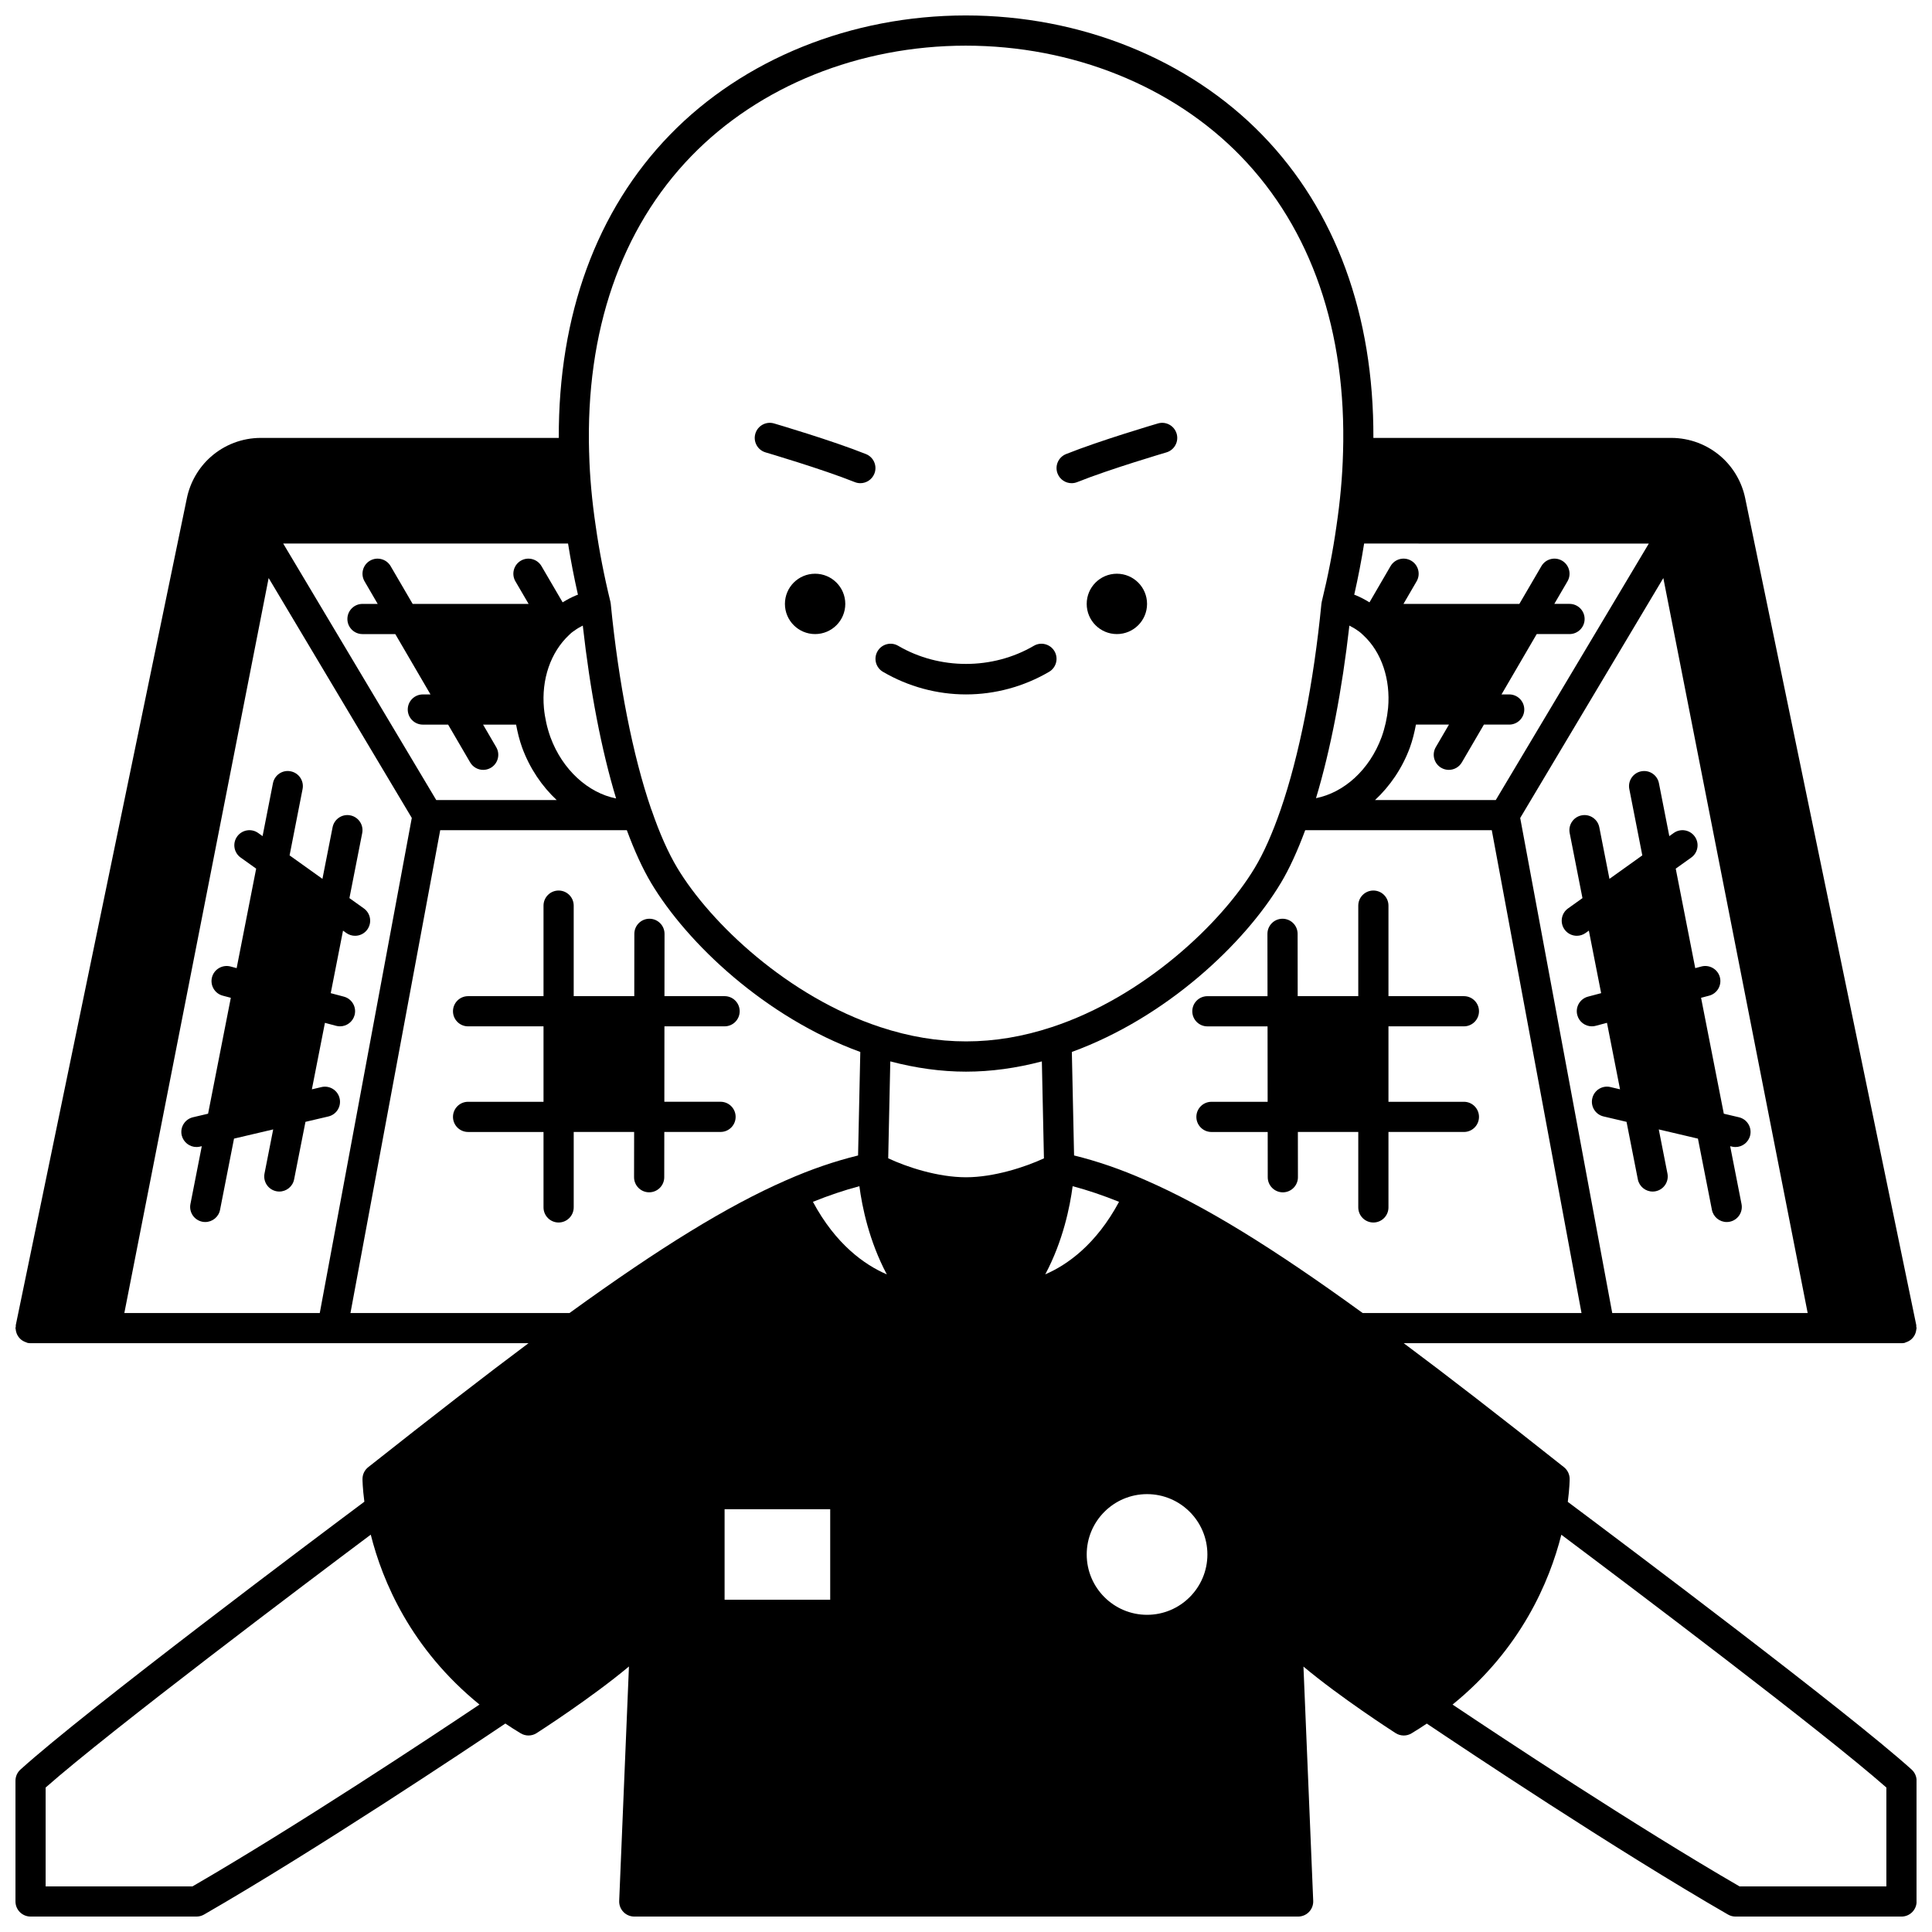
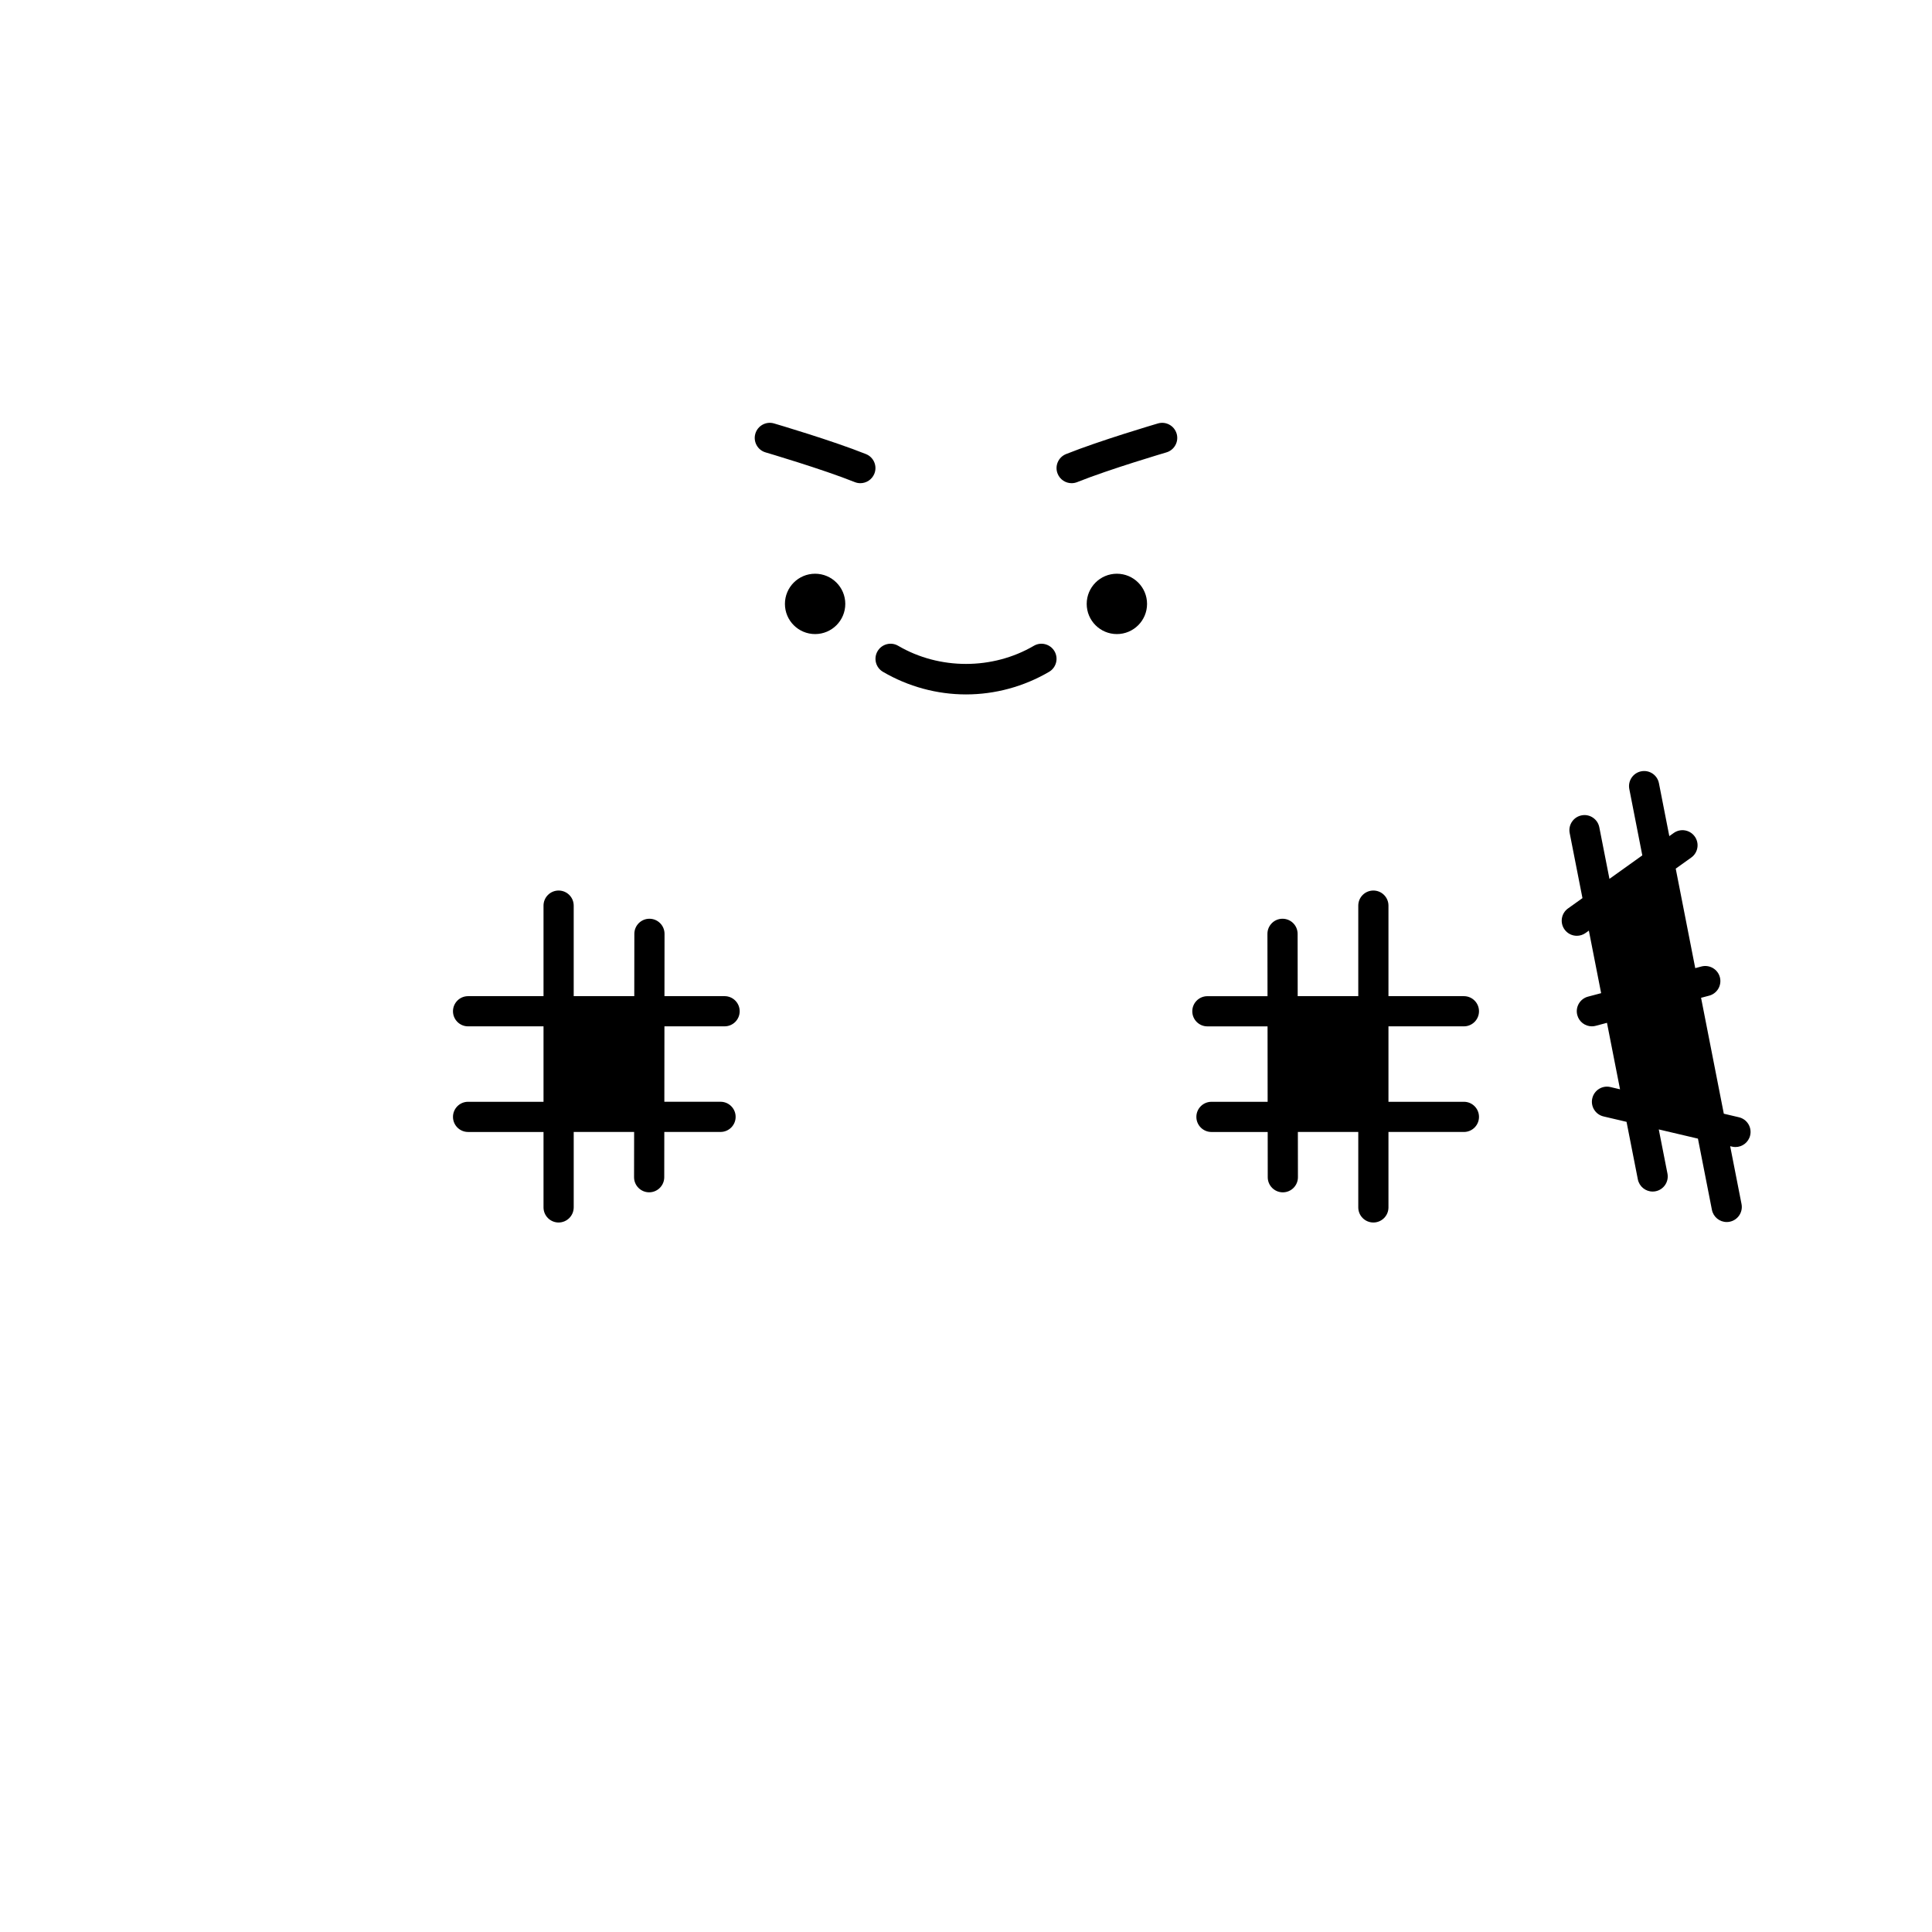
<svg xmlns="http://www.w3.org/2000/svg" width="800px" height="800px" version="1.1" viewBox="144 144 512 512">
  <defs>
    <clipPath id="a">
-       <path d="m148.09 148.09h503.81v503.81h-503.81z" />
-     </clipPath>
+       </clipPath>
  </defs>
  <path d="m447.98 304.04c0 4.418-3.582 7.996-7.996 7.996-4.418 0-7.996-3.578-7.996-7.996 0-4.418 3.578-7.996 7.996-7.996 4.414 0 7.996 3.578 7.996 7.996" />
  <path d="m368.01 304.04c0 4.418-3.582 7.996-8 7.996-4.414 0-7.996-3.578-7.996-7.996 0-4.418 3.582-7.996 7.996-7.996 4.418 0 8 3.578 8 7.996" />
  <path d="m377.99 322.04c6.691 3.914 14.301 5.988 22.012 5.988s15.316-2.07 22.012-5.984c1.906-1.117 2.547-3.566 1.43-5.469-1.121-1.906-3.578-2.547-5.469-1.43-10.934 6.402-25.016 6.402-35.945 0-1.898-1.117-4.356-0.477-5.469 1.43-1.117 1.902-0.477 4.356 1.43 5.465z" />
  <path d="m346.89 263.89c0.148 0.043 15.035 4.426 23.629 7.871 0.484 0.195 0.988 0.289 1.484 0.289 1.582 0 3.082-0.953 3.711-2.512 0.824-2.051-0.172-4.379-2.223-5.199-8.949-3.586-23.73-7.938-24.355-8.121-2.113-0.629-4.34 0.59-4.961 2.711-0.621 2.117 0.59 4.34 2.715 4.961z" />
  <path d="m427.99 272.05c0.496 0 1-0.094 1.488-0.289 8.594-3.445 23.48-7.828 23.629-7.871 2.121-0.625 3.336-2.844 2.715-4.961-0.625-2.113-2.836-3.336-4.961-2.711-0.625 0.184-15.406 4.535-24.355 8.121-2.051 0.824-3.047 3.152-2.223 5.199 0.625 1.562 2.125 2.512 3.707 2.512z" />
  <g clip-path="url(#a)">
    <path d="m559.48 542.01c0.484-3.676 0.496-5.945 0.496-6.062 0-1.219-0.559-2.375-1.516-3.137-17.273-13.688-30.809-24.164-42.457-32.852l131.91 0.004h0.004c0.27 0 0.531-0.027 0.805-0.078 0.133-0.027 0.23-0.117 0.359-0.156 0.266-0.082 0.504-0.184 0.742-0.316 0.219-0.125 0.418-0.25 0.613-0.41 0.199-0.168 0.371-0.348 0.535-0.551 0.16-0.195 0.297-0.395 0.414-0.617 0.121-0.223 0.211-0.453 0.289-0.699 0.078-0.258 0.133-0.512 0.16-0.785 0.012-0.133 0.074-0.25 0.074-0.387 0-0.141-0.062-0.262-0.078-0.398-0.012-0.141 0.027-0.273 0-0.41l-45.344-219.16c-0.867-4.188-3.098-8.059-6.297-10.898-3.672-3.254-8.391-5.047-13.297-5.047h-78.93c0.121-32.543-9.984-60.234-29.414-80.254-19.551-20.148-48.207-31.703-78.629-31.703-30.332 0.02-58.91 11.562-78.41 31.66-19.426 20.02-29.535 47.734-29.426 80.297h-78.969c-4.906 0-9.625 1.793-13.289 5.047-3.199 2.84-5.43 6.711-6.297 10.895l-45.344 219.16c-0.027 0.141 0.012 0.273 0 0.41-0.023 0.145-0.086 0.266-0.086 0.402 0 0.137 0.062 0.25 0.074 0.383 0.027 0.273 0.074 0.527 0.16 0.785 0.074 0.246 0.168 0.477 0.289 0.695 0.121 0.223 0.258 0.418 0.414 0.621 0.164 0.203 0.336 0.383 0.535 0.547 0.191 0.16 0.391 0.289 0.613 0.41 0.234 0.133 0.477 0.234 0.738 0.316 0.129 0.039 0.227 0.129 0.359 0.156 0.277 0.059 0.543 0.086 0.812 0.086h0.004 131.96c-11.578 8.652-25.117 19.129-42.473 32.852-0.961 0.754-1.52 1.91-1.52 3.133 0 0.113 0.012 2.356 0.496 6.023-11.852 8.855-73.73 55.223-91.145 70.984-0.84 0.758-1.316 1.832-1.316 2.965v31.988c0 2.207 1.789 4 4 4h43.984c0.699 0 1.391-0.184 1.996-0.535 29.836-17.191 69.98-43.988 79.844-50.617 1.406 0.945 2.777 1.832 4.094 2.609 0.629 0.371 1.336 0.559 2.039 0.559 0.746 0 1.504-0.211 2.16-0.633 0.754-0.484 14.574-9.383 24.461-17.656l-2.586 62.109c-0.047 1.086 0.355 2.148 1.109 2.934 0.75 0.785 1.797 1.23 2.887 1.23h175.93c1.086 0 2.133-0.445 2.887-1.23 0.75-0.789 1.156-1.848 1.109-2.934l-2.586-62.082c9.883 8.266 23.668 17.148 24.422 17.633 0.656 0.418 1.41 0.633 2.16 0.633 0.715 0 1.426-0.191 2.066-0.574 1.477-0.891 2.797-1.742 4.043-2.582 9.891 6.648 50.004 33.422 79.82 50.605 0.605 0.352 1.297 0.535 1.996 0.535h43.984c2.211 0 4-1.793 4-4v-31.988c0-1.133-0.48-2.207-1.316-2.969-16.73-15.105-75.93-59.578-91.125-70.945zm-299.87-185.99-40.559-67.977h75.488c0.707 4.438 1.582 8.961 2.621 13.559-0.125 0.047-0.262 0.078-0.383 0.133-1.336 0.539-2.527 1.188-3.668 1.895l-5.609-9.602c-1.113-1.902-3.566-2.547-5.469-1.441-1.906 1.113-2.551 3.562-1.441 5.469l3.496 5.984h-30.727l-5.84-10.012c-1.117-1.902-3.562-2.547-5.469-1.441-1.906 1.113-2.551 3.562-1.441 5.469l3.484 5.984h-4.031c-2.211 0-4 1.793-4 4 0 2.207 1.789 4 4 4h8.695l9.328 15.992h-2.027c-2.211 0-4 1.793-4 4 0 2.207 1.789 4 4 4h6.699l5.84 10.012c0.742 1.266 2.082 1.98 3.457 1.98 0.684 0 1.379-0.176 2.012-0.543 1.906-1.113 2.551-3.562 1.441-5.469l-3.488-5.984h8.75c0.391 2.066 0.887 4.113 1.605 6.102 2.051 5.57 5.273 10.254 9.156 13.891zm30.273-16.629c-0.898-2.492-1.48-5.094-1.734-7.723-0.688-7.621 1.742-14.805 6.707-19.434 0.34-0.367 0.742-0.672 1.141-0.965 0.039-0.031 0.094-0.039 0.133-0.07 0.691-0.535 1.48-0.992 2.316-1.414 1.934 17.281 4.926 32.902 8.828 45.812-7.359-1.438-14.207-7.562-17.391-16.207zm-74.688-42.207 37.934 63.578-24.387 131.21h-51.793zm45.465 66.832h49.461c2.019 5.465 4.188 10.215 6.481 14.055 9.535 15.902 30.191 35.527 55.387 44.711l-0.59 27.43c-6.207 1.523-12.488 3.664-19.105 6.586-15.426 6.758-33.18 17.648-57.375 35.172h-58.043zm256.98-21.91c0.711-1.973 1.207-4.012 1.598-6.078h8.75l-3.492 5.981c-1.109 1.906-0.465 4.356 1.441 5.469 0.633 0.371 1.328 0.547 2.012 0.547 1.375 0 2.715-0.711 3.457-1.984l5.844-10.012h6.699c2.211 0 4-1.793 4-4 0-2.207-1.789-4-4-4h-2.031l9.328-15.992h8.695c2.211 0 4-1.793 4-4s-1.789-4-4-4h-4.031l3.492-5.981c1.109-1.906 0.465-4.356-1.441-5.469-1.902-1.109-4.356-0.465-5.469 1.441l-5.844 10.012h-30.711l3.484-5.988c1.109-1.91 0.457-4.359-1.453-5.465-1.914-1.113-4.363-0.457-5.465 1.453l-5.578 9.59c-1.117-0.688-2.305-1.332-3.672-1.898-0.121-0.047-0.246-0.078-0.367-0.125 1.039-4.586 1.914-9.113 2.621-13.559l75.441 0.012-40.551 67.961h-31.996c3.93-3.66 7.188-8.367 9.238-13.914zm67.16-44.914 38.254 194.78h-51.793l-24.391-131.2zm-83.199 12.598c0.852 0.438 1.645 0.891 2.316 1.41 0.043 0.031 0.098 0.043 0.141 0.074 0.43 0.316 0.832 0.664 1.332 1.16 4.738 4.426 7.152 11.621 6.469 19.207-0.258 2.652-0.84 5.254-1.727 7.715-3.215 8.695-9.965 14.691-17.375 16.168 3.863-12.816 6.922-28.703 8.844-45.734zm-18.207 68.285c2.266-3.762 4.441-8.516 6.5-14.059h49.445l23.781 127.95h-57.996c-24.082-17.48-41.859-28.375-57.438-35.164-6.602-2.93-12.855-5.07-19.043-6.594l-0.59-27.43c25.164-9.176 45.805-28.805 55.34-44.707zm-119.38 165.88v23.992h-27.988v-23.992zm67.977 11.996c0-8.82 7.172-15.992 15.992-15.992 8.82 0 15.992 7.172 15.992 15.992 0 8.82-7.172 15.992-15.992 15.992-8.82 0-15.992-7.172-15.992-15.992zm-10.984-74.234c4.711-8.828 6.543-17.934 7.254-23.363 4.008 1.059 8.086 2.441 12.297 4.144-6.062 11.293-13.691 16.695-19.551 19.219zm-49.258-23.359c0.715 5.43 2.555 14.531 7.269 23.367-5.875-2.519-13.52-7.922-19.586-19.23 4.215-1.691 8.297-3.078 12.316-4.137zm48.355-33.074 0.551 25.695c-4.996 2.309-13.258 5.008-20.652 5.008-7.488 0-15.695-2.711-20.617-5.027l0.551-25.68c6.742 1.777 13.469 2.719 20.066 2.719 6.617 0 13.359-0.941 20.102-2.715zm-92.855-239.95c18.004-18.559 44.496-29.215 72.672-29.234 28.262 0 54.828 10.672 72.887 29.277 18.703 19.273 28.078 46.438 27.113 78.582v0.004c0 0.035-0.02 0.062-0.02 0.098 0 0.02 0.012 0.031 0.012 0.051-0.16 6.117-0.742 12.625-1.75 19.379-0.914 6.488-2.227 13.219-3.887 20-0.02 0.082-0.027 0.168-0.039 0.25-0.004 0.016-0.012 0.027-0.016 0.043-0.004 0.016 0.004 0.031 0 0.047-0.012 0.07-0.027 0.145-0.035 0.219-2.051 20.922-5.887 40.281-10.797 54.504-2.176 6.289-4.473 11.469-6.844 15.402-8.84 14.734-29.445 34.238-53.805 42.242-15.254 5.035-30.121 5.055-45.438 0-24.391-8.012-45.008-27.512-53.836-42.234-2.387-3.988-4.664-9.117-6.769-15.242-0.023-0.07-0.055-0.145-0.09-0.215-0.008-0.023-0.02-0.047-0.027-0.07-0.016-0.031-0.023-0.066-0.039-0.102-4.836-14.086-8.621-33.352-10.68-54.285-0.008-0.066-0.023-0.133-0.031-0.195-0.004-0.016 0.004-0.031 0-0.047s-0.016-0.027-0.016-0.047c-0.016-0.09-0.023-0.18-0.043-0.27-1.668-6.824-2.977-13.555-3.891-20.031-1.004-6.719-1.586-13.211-1.746-19.336 0-0.023 0.012-0.039 0.012-0.062 0-0.039-0.02-0.07-0.023-0.117v-0.004c-0.957-32.152 8.426-59.336 27.125-78.605zm-132.24 458.58h-38.914v-26.199c17.273-15.215 69.695-54.68 86.16-67.016 3.113 12.387 10.629 30.238 28.816 45.027-12.609 8.438-48.547 32.262-76.062 48.188zm448.9 0h-38.914c-27.5-15.918-63.43-39.734-76.051-48.184 18.133-14.703 25.68-32.574 28.828-45.008 18.297 13.719 69.145 52.043 86.137 66.992z" />
  </g>
-   <path d="m224.95 441.3 6.062-1.422c2.152-0.5 3.492-2.652 2.988-4.801-0.5-2.156-2.656-3.492-4.797-2.992l-2.555 0.602 3.461-17.621 2.977 0.793c0.336 0.086 0.68 0.129 1.02 0.129 1.766 0 3.391-1.188 3.863-2.981 0.566-2.137-0.711-4.324-2.844-4.887l-3.477-0.922 3.254-16.57 0.867 0.621c0.707 0.504 1.523 0.746 2.328 0.746 1.246 0 2.473-0.578 3.25-1.668 1.289-1.797 0.875-4.293-0.918-5.582l-3.828-2.734 3.387-17.234c0.426-2.168-0.988-4.269-3.156-4.695-2.164-0.438-4.266 0.992-4.695 3.156l-2.688 13.672-8.707-6.223 3.445-17.582c0.426-2.168-0.984-4.269-3.152-4.695-2.191-0.445-4.269 0.984-4.699 3.152l-2.75 14.023-1.156-0.824c-1.793-1.289-4.293-0.871-5.582 0.922-1.289 1.797-0.871 4.293 0.922 5.578l4.117 2.941-5.172 26.367-1.641-0.438c-2.102-0.547-4.324 0.707-4.887 2.848-0.562 2.137 0.711 4.324 2.848 4.887l2.137 0.566-6.027 30.715-3.996 0.941c-2.152 0.5-3.492 2.652-2.988 4.801 0.453 1.84 2.098 3.086 3.91 3.086 0.301 0 0.605-0.031 0.91-0.105l0.496-0.117-3.008 15.328c-0.426 2.168 0.988 4.266 3.156 4.695 0.258 0.051 0.52 0.074 0.773 0.074 1.875 0 3.547-1.324 3.918-3.231l3.703-18.871 10.379-2.438-2.301 11.699c-0.418 2.168 0.988 4.266 3.16 4.691 0.258 0.051 0.516 0.074 0.77 0.074 1.875 0 3.547-1.324 3.918-3.231z" />
  <path d="m575.05 441.3 2.996 15.242c0.375 1.906 2.047 3.231 3.918 3.231 0.25 0 0.512-0.023 0.77-0.074 2.172-0.426 3.582-2.523 3.16-4.691l-2.301-11.699 10.379 2.438 3.703 18.871c0.375 1.906 2.047 3.231 3.918 3.231 0.25 0 0.516-0.023 0.773-0.074 2.168-0.426 3.582-2.527 3.156-4.695l-3.008-15.328 0.496 0.117c0.305 0.07 0.609 0.105 0.91 0.105 1.816 0 3.457-1.246 3.891-3.09 0.504-2.152-0.836-4.301-2.988-4.801l-3.996-0.941-6.027-30.715 2.137-0.566c2.137-0.562 3.41-2.75 2.848-4.887-0.562-2.141-2.766-3.398-4.887-2.848l-1.641 0.438-5.172-26.367 4.117-2.941c1.797-1.285 2.211-3.781 0.922-5.578-1.289-1.797-3.785-2.211-5.582-0.922l-1.156 0.824-2.75-14.023c-0.426-2.164-2.508-3.582-4.699-3.152-2.168 0.426-3.578 2.527-3.152 4.695l3.445 17.582-8.707 6.223-2.688-13.672c-0.426-2.168-2.539-3.59-4.695-3.156-2.168 0.426-3.582 2.527-3.156 4.695l3.387 17.234-3.828 2.734c-1.797 1.289-2.211 3.781-0.918 5.582 0.781 1.086 2.008 1.668 3.25 1.668 0.805 0 1.621-0.242 2.324-0.746l0.867-0.621 3.254 16.57-3.477 0.922c-2.133 0.562-3.41 2.75-2.844 4.887 0.473 1.793 2.09 2.981 3.863 2.981 0.34 0 0.684-0.043 1.027-0.137l2.977-0.793 3.461 17.621-2.555-0.602c-2.148-0.504-4.297 0.836-4.797 2.992-0.504 2.152 0.836 4.297 2.988 4.801z" />
  <path d="m296.04 463.97v-19.992h16.012l-0.02 11.996c0 2.207 1.789 4 4 4s4-1.793 4-4l0.016-11.996h14.902c2.211 0 4-1.793 4-4s-1.789-4-4-4h-14.891l0.023-19.992 15.941 0.004c2.211 0 4-1.793 4-4 0-2.207-1.789-4-4-4h-15.934l0.02-16.504c0.004-2.207-1.785-4.004-3.992-4.008h-0.008c-2.207 0-3.996 1.785-4 3.992l-0.02 16.523h-16.051v-23.992c0-2.207-1.789-4-4-4-2.211 0-4 1.793-4 4v23.992h-19.992c-2.211 0-4 1.793-4 4 0 2.207 1.789 4 4 4h19.992v19.992h-19.992c-2.211 0-4 1.793-4 4s1.789 4 4 4h19.992v19.992c0 2.207 1.789 4 4 4 2.211-0.008 4-1.801 4-4.008z" />
  <path d="m463.97 408c-2.211 0-4 1.793-4 4 0 2.207 1.789 4 4 4h15.945l0.023 19.992-14.887-0.004c-2.211 0-4 1.793-4 4s1.789 4 4 4h14.902l0.012 11.992c0 2.207 1.789 4 4 4s4-1.793 4-4l-0.016-11.996h16.008v19.992c0 2.207 1.789 4 4 4 2.211 0 4-1.793 4-4v-19.992h19.992c2.211 0 4-1.793 4-4s-1.789-4-4-4h-19.992v-19.992h19.992c2.211 0 4-1.793 4-4s-1.789-4-4-4h-19.992v-23.992c0-2.207-1.789-4-4-4-2.211 0-4 1.793-4 4v23.992h-16.055l-0.02-16.523c-0.004-2.207-1.793-3.992-4-3.992h-0.008c-2.207 0.004-3.996 1.801-3.992 4.008l0.023 16.516z" />
</svg>